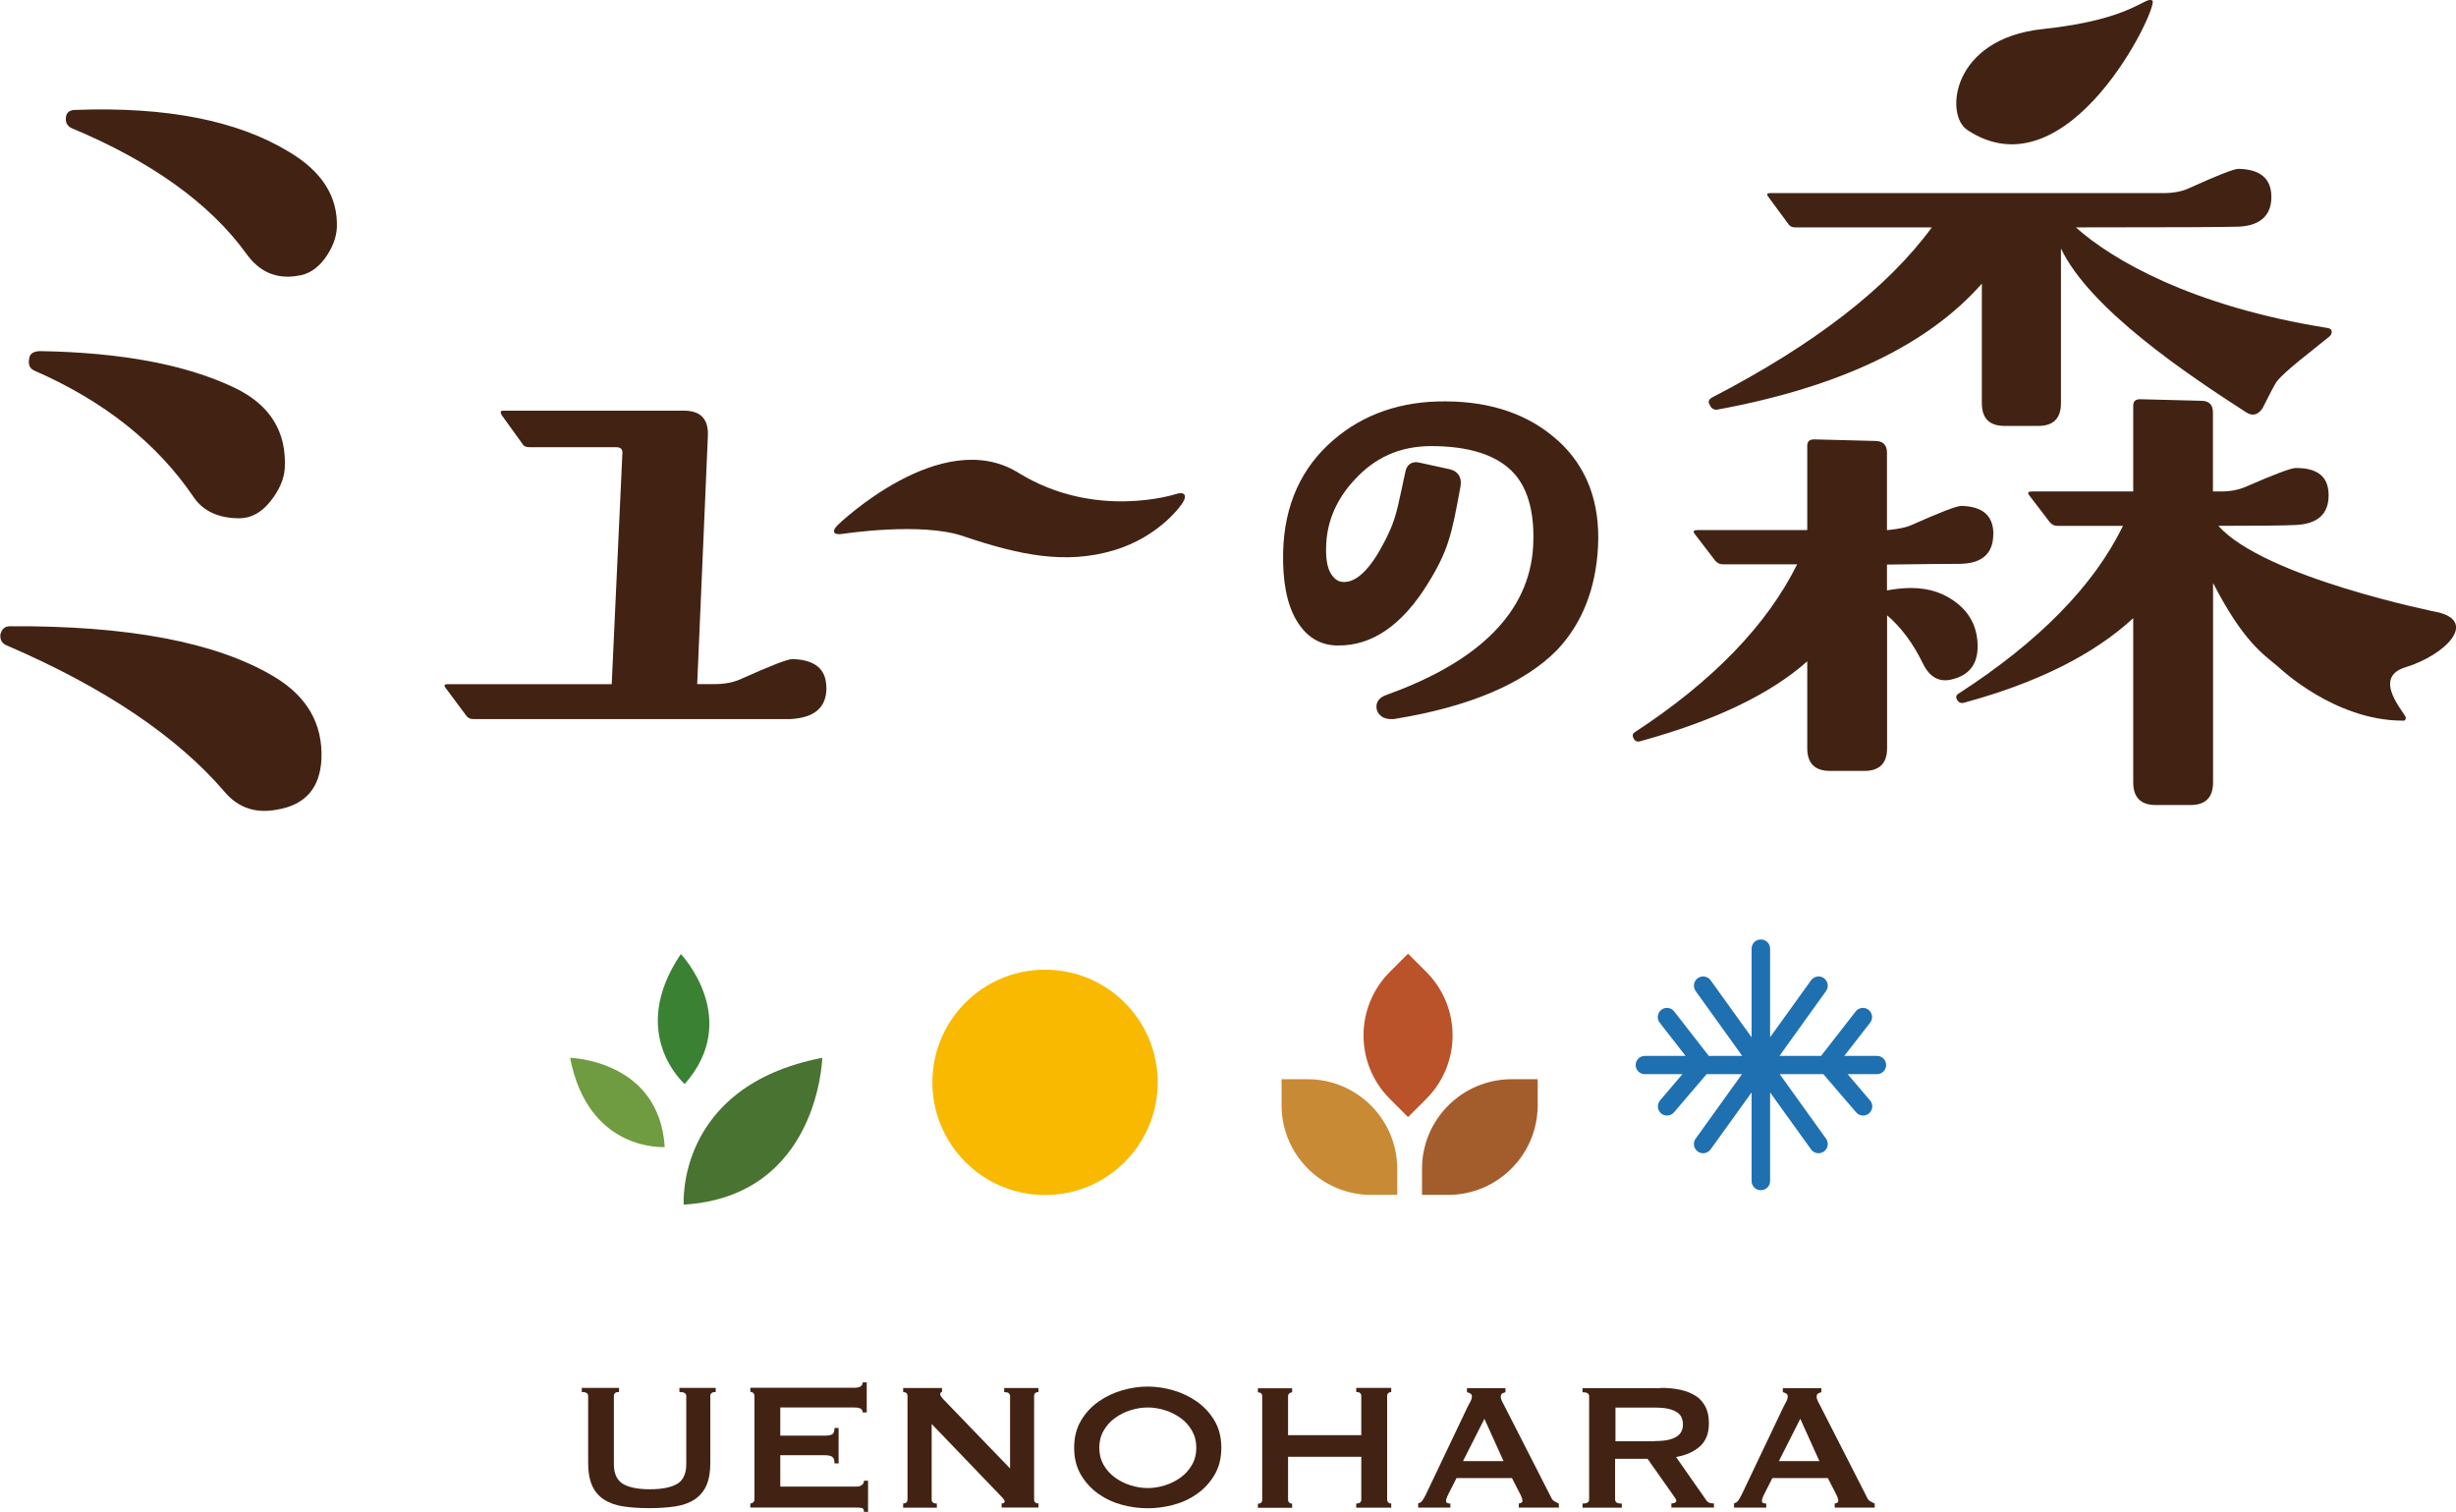
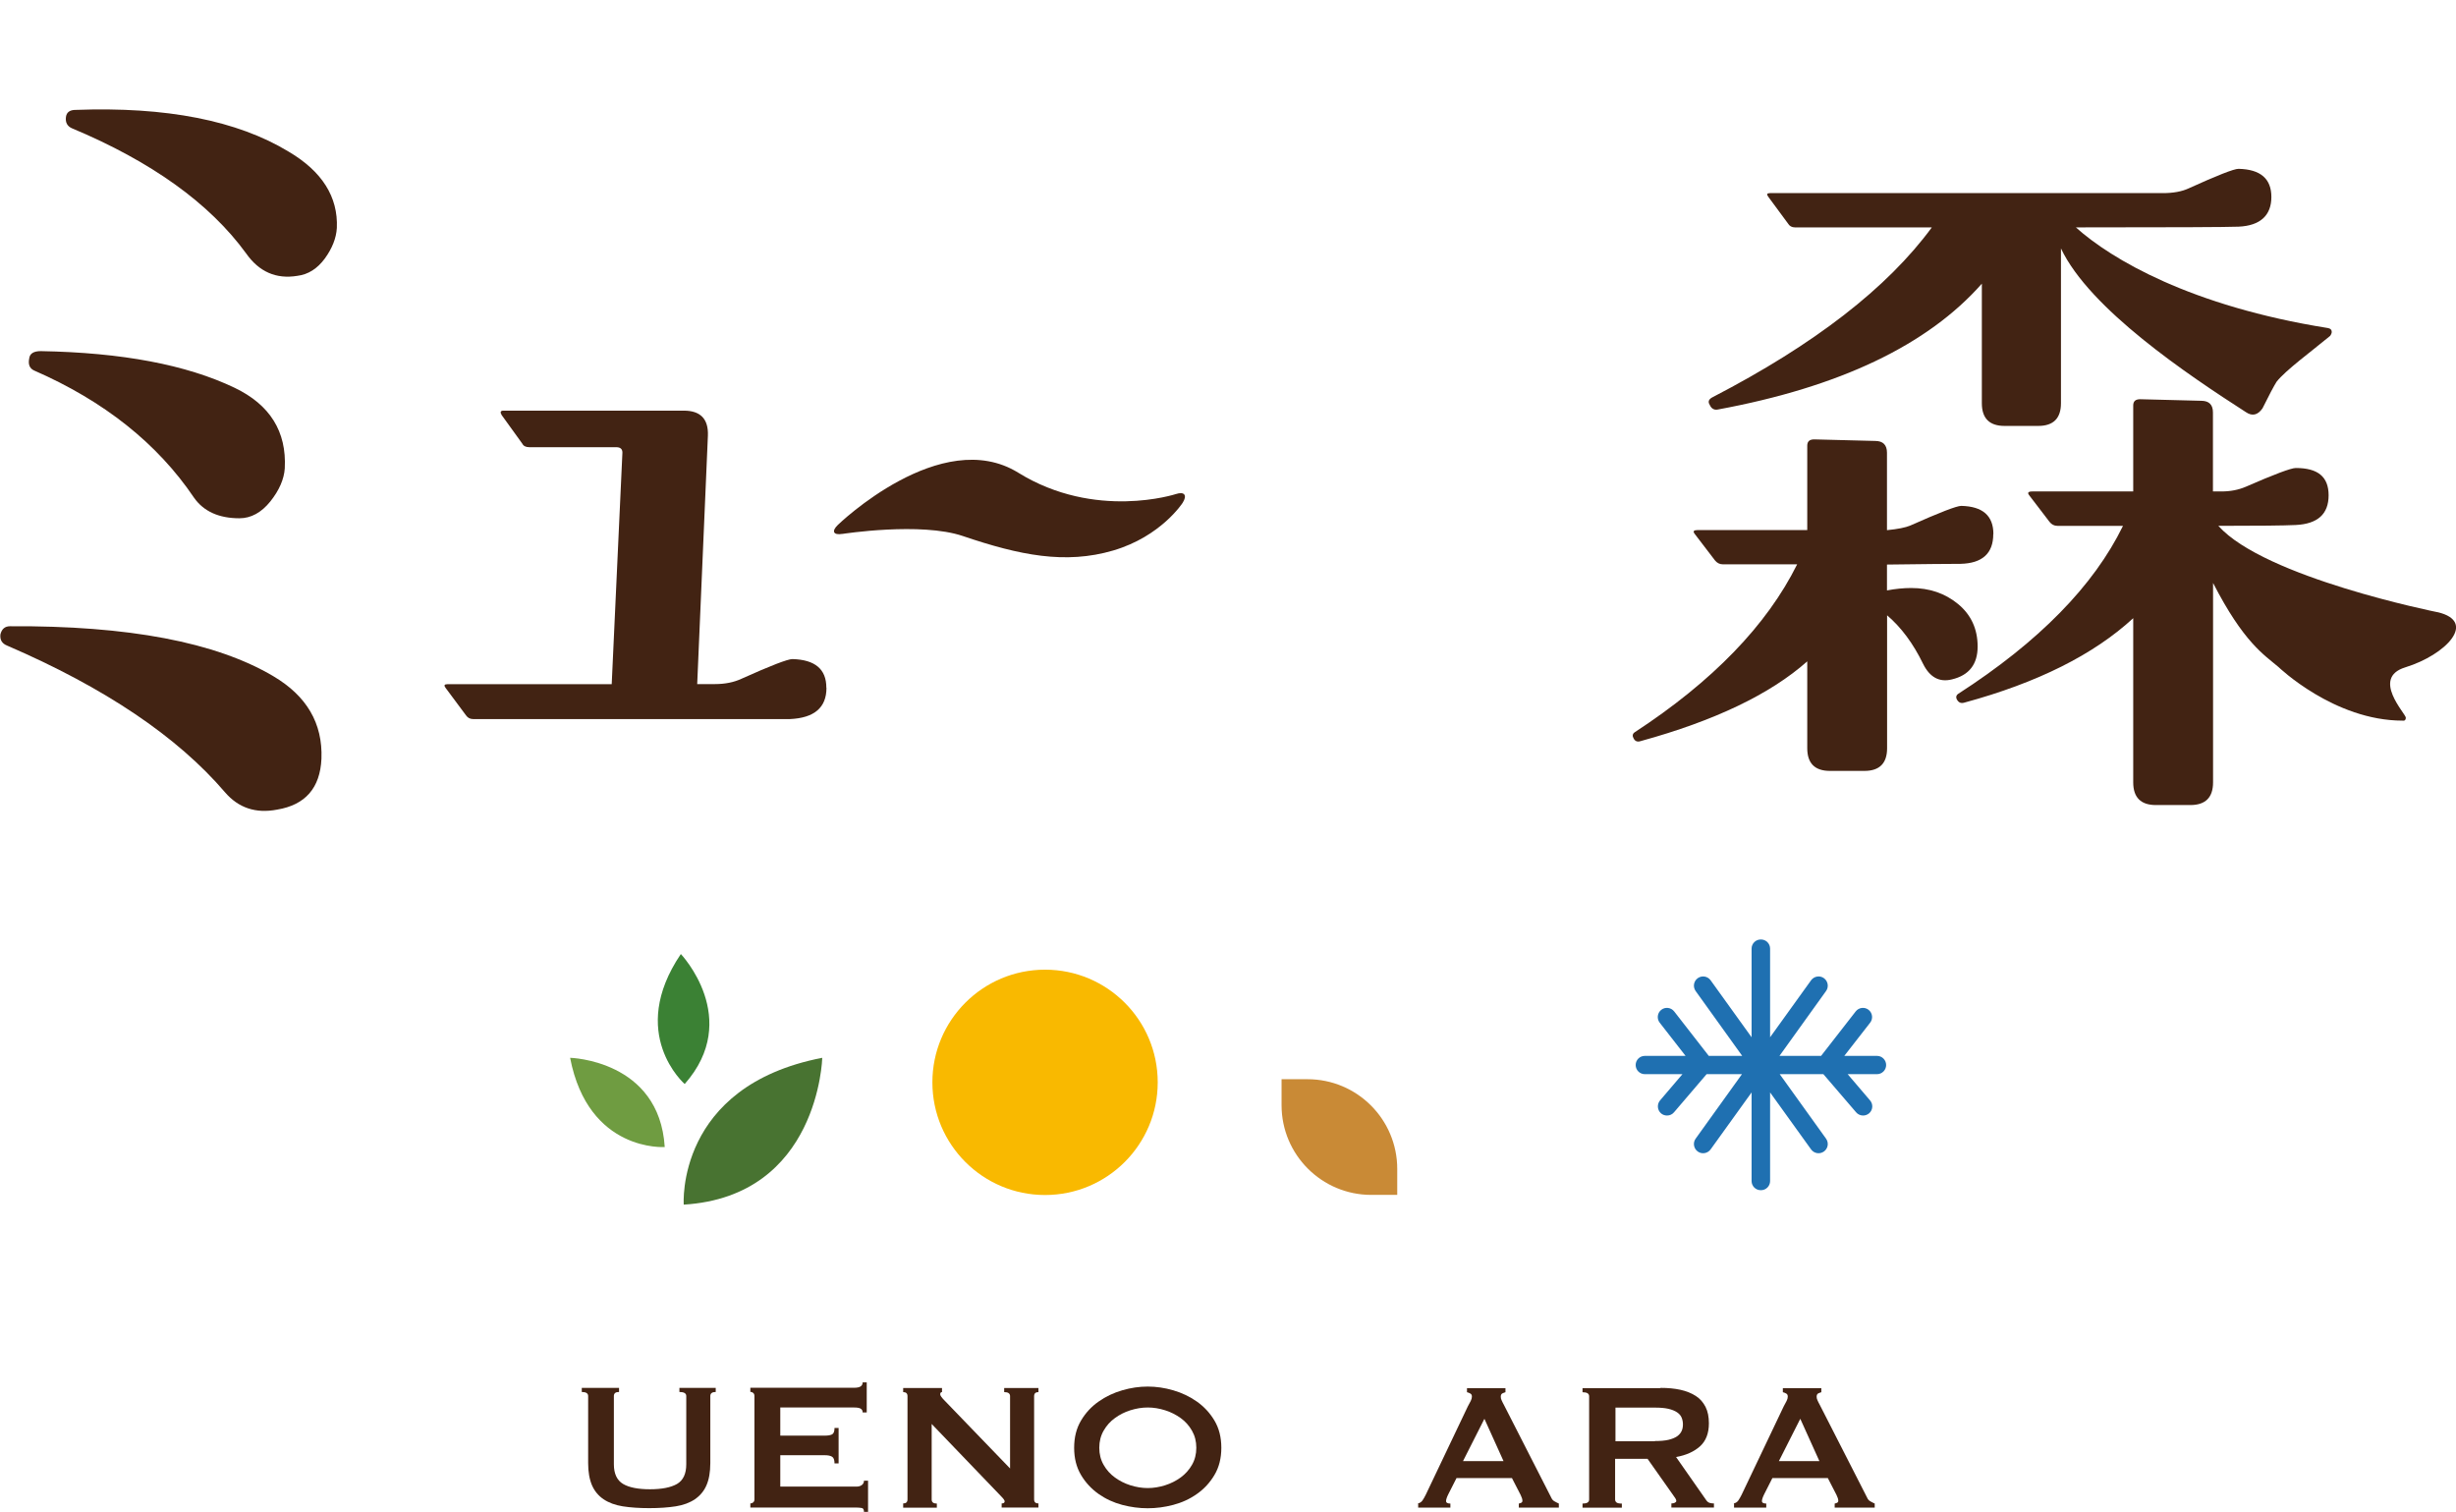
<svg xmlns="http://www.w3.org/2000/svg" id="_レイヤー_1" data-name="レイヤー 1" width="72.05mm" height="44.35mm" viewBox="0 0 204.23 125.73">
  <g>
    <path d="M56.85,100.18s-.69-9.85,11.52-12.21c0,0-.28,11.52-11.52,12.21Z" style="fill: #487331; stroke-width: 0px;" />
    <path d="M55.27,95.39s-6.35.45-7.87-7.42c0,0,7.42.18,7.87,7.42Z" style="fill: #6f9c41; stroke-width: 0px;" />
    <path d="M56.93,90.15s-4.81-4.17-.32-10.81c0,0,5.12,5.37.32,10.81Z" style="fill: #3b8134; stroke-width: 0px;" />
    <circle cx="86.9" cy="90.01" r="9.37" style="fill: #f9b900; stroke-width: 0px;" />
-     <path d="M120.41,99.37h-2.16v-2.16c0-4.12,3.34-7.46,7.46-7.46h2.16v2.16c0,4.12-3.34,7.46-7.46,7.46Z" style="fill: #a35d2c; stroke-width: 0px;" />
    <path d="M114.03,99.37h2.16v-2.16c0-4.12-3.34-7.46-7.46-7.46h-2.16v2.16c0,4.12,3.34,7.46,7.46,7.46Z" style="fill: #c98a36; stroke-width: 0px;" />
-     <path d="M115.57,91.38l1.52,1.52,1.52-1.52c2.91-2.91,2.91-7.64,0-10.55l-1.52-1.52-1.52,1.52c-2.91,2.91-2.91,7.64,0,10.55Z" style="fill: #ba532a; stroke-width: 0px;" />
    <path d="M156.07,87.81h-2.7l2.15-2.76c.26-.33.2-.81-.13-1.07-.33-.26-.81-.2-1.07.13l-2.88,3.7h-3.46l3.87-5.39c.25-.34.17-.82-.17-1.07-.34-.25-.82-.17-1.07.17l-3.41,4.74v-7.37c0-.42-.34-.76-.76-.76,0,0,0,0-.01,0,0,0,0,0-.01,0-.42,0-.76.34-.76.76v7.37l-3.41-4.74c-.25-.34-.72-.42-1.07-.17-.34.25-.42.72-.17,1.07l3.87,5.39h-2.78l-2.88-3.7c-.26-.33-.74-.39-1.07-.13-.33.26-.39.74-.13,1.07l2.15,2.76h-3.39c-.42,0-.76.34-.76.76s.34.76.76.76h3.13l-1.86,2.18c-.27.32-.24.8.08,1.08.14.12.32.18.5.18.22,0,.43-.09.58-.27l2.71-3.17h2.94l-3.85,5.36c-.25.34-.17.82.17,1.07.34.25.82.17,1.07-.17l3.41-4.74v7.37c0,.42.34.76.76.76,0,0,0,0,.01,0,0,0,0,0,.01,0,.42,0,.76-.34.76-.76v-7.37l3.41,4.74c.25.34.72.42,1.07.17.34-.25.42-.72.17-1.07l-3.85-5.36h3.63l2.72,3.17c.15.18.37.27.58.27.18,0,.35-.06.5-.18.32-.27.36-.76.08-1.08l-1.86-2.18h2.44c.42,0,.76-.34.76-.76s-.34-.76-.76-.76Z" style="fill: #1f70b1; stroke-width: 0px;" />
  </g>
  <g>
    <path d="M51.46,115.76c-.28,0-.42.11-.42.34v5.67c0,.79.26,1.34.77,1.64.51.3,1.26.44,2.24.44s1.73-.15,2.24-.44c.51-.3.77-.84.77-1.64v-5.67c0-.23-.19-.34-.57-.34v-.34h3.02v.34c-.3,0-.45.11-.45.34v5.58c0,.74-.11,1.36-.32,1.84-.21.49-.54.87-.96,1.16-.43.29-.96.49-1.6.59s-1.37.15-2.2.15-1.57-.05-2.2-.15-1.17-.3-1.6-.59c-.43-.29-.75-.68-.96-1.16-.21-.49-.32-1.1-.32-1.84v-5.58c0-.23-.18-.34-.53-.34v-.34h3.1v.34Z" style="fill: #422313; stroke-width: 0px;" />
    <path d="M71.73,117.46c0-.14-.05-.24-.16-.31-.11-.07-.29-.1-.56-.1h-6.13v2.34h3.71c.25,0,.45-.03.59-.1.14-.07.21-.25.21-.54h.34v2.95h-.34c0-.29-.07-.48-.21-.56-.14-.08-.33-.12-.59-.12h-3.71v2.61h6.32c.19,0,.34-.04.46-.13.12-.09.18-.21.18-.36h.34v2.59h-.34c0-.19-.06-.3-.18-.32s-.27-.04-.46-.04h-8.81v-.34c.09,0,.17-.03.24-.09.07-.06.1-.14.1-.26v-8.58c0-.11-.03-.2-.1-.26-.07-.06-.15-.09-.24-.09v-.34h8.62c.26,0,.45-.04.56-.12.11-.08.16-.19.16-.33h.34v2.5h-.34Z" style="fill: #422313; stroke-width: 0px;" />
    <path d="M75.1,125.03c.24,0,.36-.11.36-.34v-8.58c0-.23-.12-.34-.36-.34v-.34h3.23v.34c-.1,0-.15.06-.15.19,0,.1.13.28.38.53l5.43,5.63v-6.01c0-.23-.16-.34-.49-.34v-.34h2.85v.34c-.24,0-.36.11-.36.34v8.58c0,.23.12.34.36.34v.34h-3.06v-.34c.16,0,.25-.06.25-.17,0-.09-.1-.23-.3-.43l-5.77-6.01v6.28c0,.23.14.34.43.34v.34h-2.8v-.34Z" style="fill: #422313; stroke-width: 0px;" />
    <path d="M95.44,115.31c.69,0,1.4.1,2.12.31.72.21,1.37.52,1.97.94.59.42,1.08.94,1.46,1.58.38.64.57,1.39.57,2.26s-.19,1.62-.57,2.26c-.38.64-.86,1.16-1.46,1.58-.59.42-1.25.72-1.97.91-.72.19-1.42.28-2.12.28s-1.4-.09-2.12-.28c-.72-.19-1.37-.49-1.97-.91-.59-.42-1.08-.94-1.46-1.58-.38-.64-.57-1.39-.57-2.26s.19-1.62.57-2.26c.38-.64.86-1.16,1.46-1.58.59-.42,1.25-.73,1.97-.94.72-.21,1.42-.31,2.12-.31ZM95.44,117.05c-.48,0-.96.08-1.44.23-.48.15-.91.37-1.29.65-.39.28-.7.63-.94,1.05s-.36.89-.36,1.42.12,1,.36,1.42.55.77.94,1.05c.38.28.82.5,1.29.65.48.15.96.23,1.44.23s.96-.08,1.44-.23c.48-.15.91-.37,1.3-.65.38-.28.7-.63.94-1.05.24-.42.36-.89.36-1.42s-.12-1-.36-1.42c-.24-.42-.55-.77-.94-1.05-.39-.28-.82-.5-1.3-.65-.48-.15-.96-.23-1.44-.23Z" style="fill: #422313; stroke-width: 0px;" />
-     <path d="M113.2,116.1c0-.23-.14-.34-.42-.34v-.34h2.91v.34c-.09,0-.17.03-.24.09-.07.06-.1.14-.1.26v8.58c0,.11.03.2.1.26.07.06.15.09.24.09v.34h-2.91v-.34c.28,0,.42-.11.42-.34v-3.55h-6.09v3.55c0,.11.03.2.1.26.07.06.15.09.24.09v.34h-2.85v-.34c.24,0,.36-.11.36-.34v-8.58c0-.23-.12-.34-.36-.34v-.34h2.85v.34c-.09,0-.17.03-.24.09-.07.06-.1.14-.1.26v3.21h6.09v-3.21Z" style="fill: #422313; stroke-width: 0px;" />
    <path d="M117.9,125.03c.16-.03.29-.11.39-.25.09-.14.19-.3.27-.47l3.5-7.35c.09-.16.17-.32.24-.45.07-.14.1-.26.1-.36,0-.13-.04-.21-.13-.26-.09-.05-.18-.09-.28-.11v-.34h3.2v.34c-.09.03-.18.06-.26.1s-.13.14-.13.27c0,.1.02.2.07.3.04.1.11.23.2.4l3.93,7.7c.06.14.15.24.26.3s.23.13.37.19v.34h-3.33v-.34s.11-.02.19-.06c.08-.04.11-.09.11-.17,0-.13-.05-.29-.15-.49l-.72-1.4h-4.61l-.68,1.34c-.13.26-.19.45-.19.57,0,.14.12.21.36.21v.34h-2.68v-.34ZM125.03,121.51l-1.59-3.52-1.78,3.52h3.37Z" style="fill: #422313; stroke-width: 0px;" />
    <path d="M138.1,115.42c.61,0,1.15.05,1.65.16.49.11.91.28,1.27.51s.62.54.81.91.28.83.28,1.37c0,.83-.25,1.47-.74,1.91-.49.44-1.15.74-1.99.89l2.51,3.59c.09.13.19.2.31.23.12.03.23.04.33.04v.34h-3.54v-.34c.11,0,.21-.02.29-.06s.12-.09.12-.15-.03-.14-.08-.22c-.05-.08-.13-.19-.23-.33l-2.08-2.95h-2.7v3.37c0,.11.04.2.12.26.08.06.23.09.44.09v.34h-3.27v-.34c.37,0,.55-.11.55-.34v-8.58c0-.23-.18-.34-.55-.34v-.34h6.47ZM137.61,119.84c.45,0,.83-.03,1.13-.1.3-.07.54-.17.72-.29.18-.13.3-.27.38-.44s.11-.36.11-.56-.04-.39-.11-.56-.2-.32-.38-.44-.42-.22-.72-.29c-.3-.07-.68-.1-1.13-.1h-3.27v2.8h3.27Z" style="fill: #422313; stroke-width: 0px;" />
    <path d="M144.17,125.03c.16-.03.29-.11.39-.25.09-.14.19-.3.27-.47l3.5-7.35c.09-.16.17-.32.24-.45.07-.14.1-.26.1-.36,0-.13-.04-.21-.13-.26-.09-.05-.18-.09-.28-.11v-.34h3.2v.34c-.09.03-.18.06-.26.1s-.13.14-.13.27c0,.1.02.2.07.3.04.1.11.23.2.4l3.93,7.7c.06.14.15.24.26.3s.23.13.37.19v.34h-3.33v-.34s.11-.02.19-.06c.08-.04.11-.09.11-.17,0-.13-.05-.29-.15-.49l-.72-1.4h-4.61l-.68,1.34c-.13.26-.19.45-.19.57,0,.14.12.21.36.21v.34h-2.68v-.34ZM151.3,121.51l-1.59-3.52-1.78,3.52h3.37Z" style="fill: #422313; stroke-width: 0px;" />
  </g>
  <g>
    <path d="M70.04,44.4c-.75.12-.92-.22-.37-.75,0,0,8.58-8.31,15-4.34,6.41,3.97,13.1,1.78,13.1,1.78.72-.24.98.09.57.73,0,0-1.79,2.79-5.77,3.96-3.98,1.17-7.78.4-12.5-1.2-3.51-1.19-10.01-.18-10.01-.18Z" style="fill: #422313; stroke-width: 0px;" />
    <path d="M26.72,63.1c-.11,2.43-1.34,3.84-3.69,4.23-1.77.34-3.21-.14-4.33-1.44-3.96-4.63-10-8.7-18.12-12.2-.43-.17-.61-.48-.56-.93.11-.45.37-.68.8-.68,9.84-.06,17.13,1.33,21.89,4.15,2.78,1.64,4.12,3.92,4.01,6.86ZM23.67,38.95c-.06.9-.46,1.82-1.2,2.75-.75.93-1.61,1.4-2.57,1.4-1.71,0-2.97-.57-3.77-1.7-3.05-4.52-7.49-8.05-13.31-10.59-.37-.17-.51-.51-.4-1.02.05-.39.37-.59.96-.59,6.74.12,12.11,1.13,16.12,3.05,2.94,1.41,4.33,3.64,4.17,6.69ZM28,18.96c-.05.85-.39,1.7-1,2.54-.62.84-1.38,1.33-2.29,1.44-1.76.29-3.18-.34-4.25-1.86-3.04-4.18-7.89-7.65-14.51-10.42-.37-.17-.54-.48-.48-.93.05-.39.32-.59.8-.59,7.54-.28,13.45.88,17.72,3.47,2.78,1.64,4.12,3.76,4.01,6.35Z" style="fill: #422313; stroke-width: 0px;" />
    <path d="M68.72,57.21c0,1.63-1.01,2.5-3.04,2.59h-26.34c-.25,0-.45-.1-.59-.3l-1.71-2.3c-.15-.2-.1-.3.15-.3h13.67l.89-19.26c0-.3-.17-.45-.52-.45h-7.22c-.3,0-.49-.1-.59-.3l-1.71-2.37c-.15-.25-.1-.37.15-.37h15c1.38,0,2.05.69,2,2.07l-.89,20.67h1.48c.84,0,1.58-.15,2.22-.45,2.42-1.09,3.83-1.63,4.22-1.63,1.88.05,2.82.84,2.82,2.37Z" style="fill: #422313; stroke-width: 0px;" />
-     <path d="M163.58,10.79c-1.86-1.24-1.3-7.56,6.27-8.37,7.57-.8,8.54-2.78,9.14-2.37.6.41-6.94,16.4-15.42,10.74Z" style="fill: #422313; stroke-width: 0px;" />
    <path d="M165.76,44.42c0,1.6-.91,2.43-2.73,2.47-.95,0-2.99.02-6.11.06v2.15c.69-.13,1.36-.2,2.01-.2,1.52,0,2.82.44,3.9,1.33,1.08.89,1.63,2.07,1.63,3.54s-.71,2.39-2.14,2.73c-1.04.26-1.84-.17-2.4-1.3-.82-1.69-1.82-3.03-2.99-4.03v11.05c0,1.26-.63,1.89-1.89,1.89h-2.86c-1.26,0-1.89-.63-1.89-1.89v-7.22c-3.08,2.73-7.7,4.94-13.85,6.63-.26.09-.46.02-.58-.2-.13-.22-.11-.39.06-.52,6.5-4.25,11.01-8.91,13.53-13.98h-6.18c-.26,0-.48-.11-.65-.32l-1.69-2.21c-.17-.22-.09-.32.26-.32h9.1v-7.02c0-.35.19-.52.58-.52l5.07.13c.65,0,.98.33.98.98v6.44c.91-.09,1.56-.22,1.95-.39,2.43-1.08,3.84-1.63,4.23-1.63,1.78.04,2.67.82,2.67,2.34Z" style="fill: #422313; stroke-width: 0px;" />
    <path d="M171.41,16.06h8.45c.86,0,1.58-.13,2.14-.39,2.38-1.08,3.77-1.63,4.16-1.63,1.82.04,2.73.82,2.73,2.34s-.91,2.39-2.73,2.47c-1,.04-5.51.06-13.53.06,2.95,2.65,9.58,6.56,20.96,8.37.22.04.32.15.32.32,0,.09-.04.2-.13.33-1.52,1.26-3.72,2.87-4.46,3.82-.22.35-.61,1.08-1.17,2.21-.39.56-.85.67-1.37.32-4.85-3.12-13.01-8.59-15.39-13.62v12.87c0,1.26-.63,1.89-1.89,1.89h-2.8c-1.26,0-1.89-.63-1.89-1.89v-9.94c-4.51,5.11-11.83,8.6-21.98,10.47-.3.05-.52-.09-.65-.39-.17-.26-.09-.48.26-.65,8.45-4.38,14.52-9.08,18.21-14.11h-11.38c-.26,0-.46-.11-.58-.32l-1.63-2.21c-.17-.22-.13-.32.13-.32h24.19Z" style="fill: #422313; stroke-width: 0px;" />
    <path d="M202.7,50.91c-.1-.02-14.39-2.88-18.22-7.18,3.29,0,5.44-.02,6.44-.07,1.82-.09,2.73-.91,2.73-2.47s-.91-2.27-2.73-2.27c-.39,0-1.78.52-4.16,1.56-.61.26-1.28.39-2.02.39h-.71v-6.57c0-.65-.33-.97-.98-.97l-5.07-.13c-.39,0-.58.17-.58.52v7.15h-8.39c-.35,0-.43.11-.26.32l1.69,2.21c.17.22.39.33.65.33h5.46c-2.43,4.98-7,9.65-13.72,13.98-.17.13-.2.31-.06.52s.32.28.59.2c6.07-1.65,10.75-3.99,14.04-7.02v13.65c0,1.26.63,1.89,1.89,1.89h2.86c1.26,0,1.89-.63,1.89-1.89v-16.58c2.55,4.96,4.24,5.97,5.44,6.99,0,0,4.62,4.46,10.33,4.46,0,0,.26.07.26-.25s-2.9-3.3-.05-4.18c3.41-1.05,6.01-3.81,2.7-4.59Z" style="fill: #422313; stroke-width: 0px;" />
-     <path d="M129.56,36.65c-2.37-2.16-5.52-3.26-9.35-3.27-3.66-.03-6.79,1.04-9.29,3.18-2.7,2.3-4.12,5.43-4.22,9.32-.06,2.42.3,4.32,1.08,5.66.82,1.42,1.99,2.14,3.46,2.14,2.84.04,5.35-1.68,7.48-5.12,1.71-2.76,2-4.06,2.74-8.16.11-.71-.23-1.23-.92-1.38l-2.43-.53c-.32-.09-.6-.07-.82.07-.14.08-.32.25-.4.58-.13.6-.25,1.11-.34,1.57-.44,2.05-.61,2.81-1.5,4.49-1.12,2.13-2.22,3.2-3.27,3.2-.44.01-.78-.19-1.08-.65-.33-.5-.47-1.31-.42-2.42.08-2.01.87-3.84,2.37-5.44,1.68-1.83,3.71-2.75,6.23-2.79,3.31-.02,5.69.76,7.07,2.32,1.17,1.34,1.69,3.39,1.54,6.07-.33,5.36-4.41,9.49-12.09,12.26-.43.14-.71.34-.85.62-.11.22-.12.47-.03.75.12.29.46.75,1.36.68.05,0,.1,0,.15-.02,6.17-1.01,10.69-2.93,13.43-5.7,2.09-2.19,3.25-5.1,3.43-8.64h0c.18-3.66-.93-6.61-3.32-8.79Z" style="fill: #422313; stroke-width: 0px;" />
  </g>
</svg>